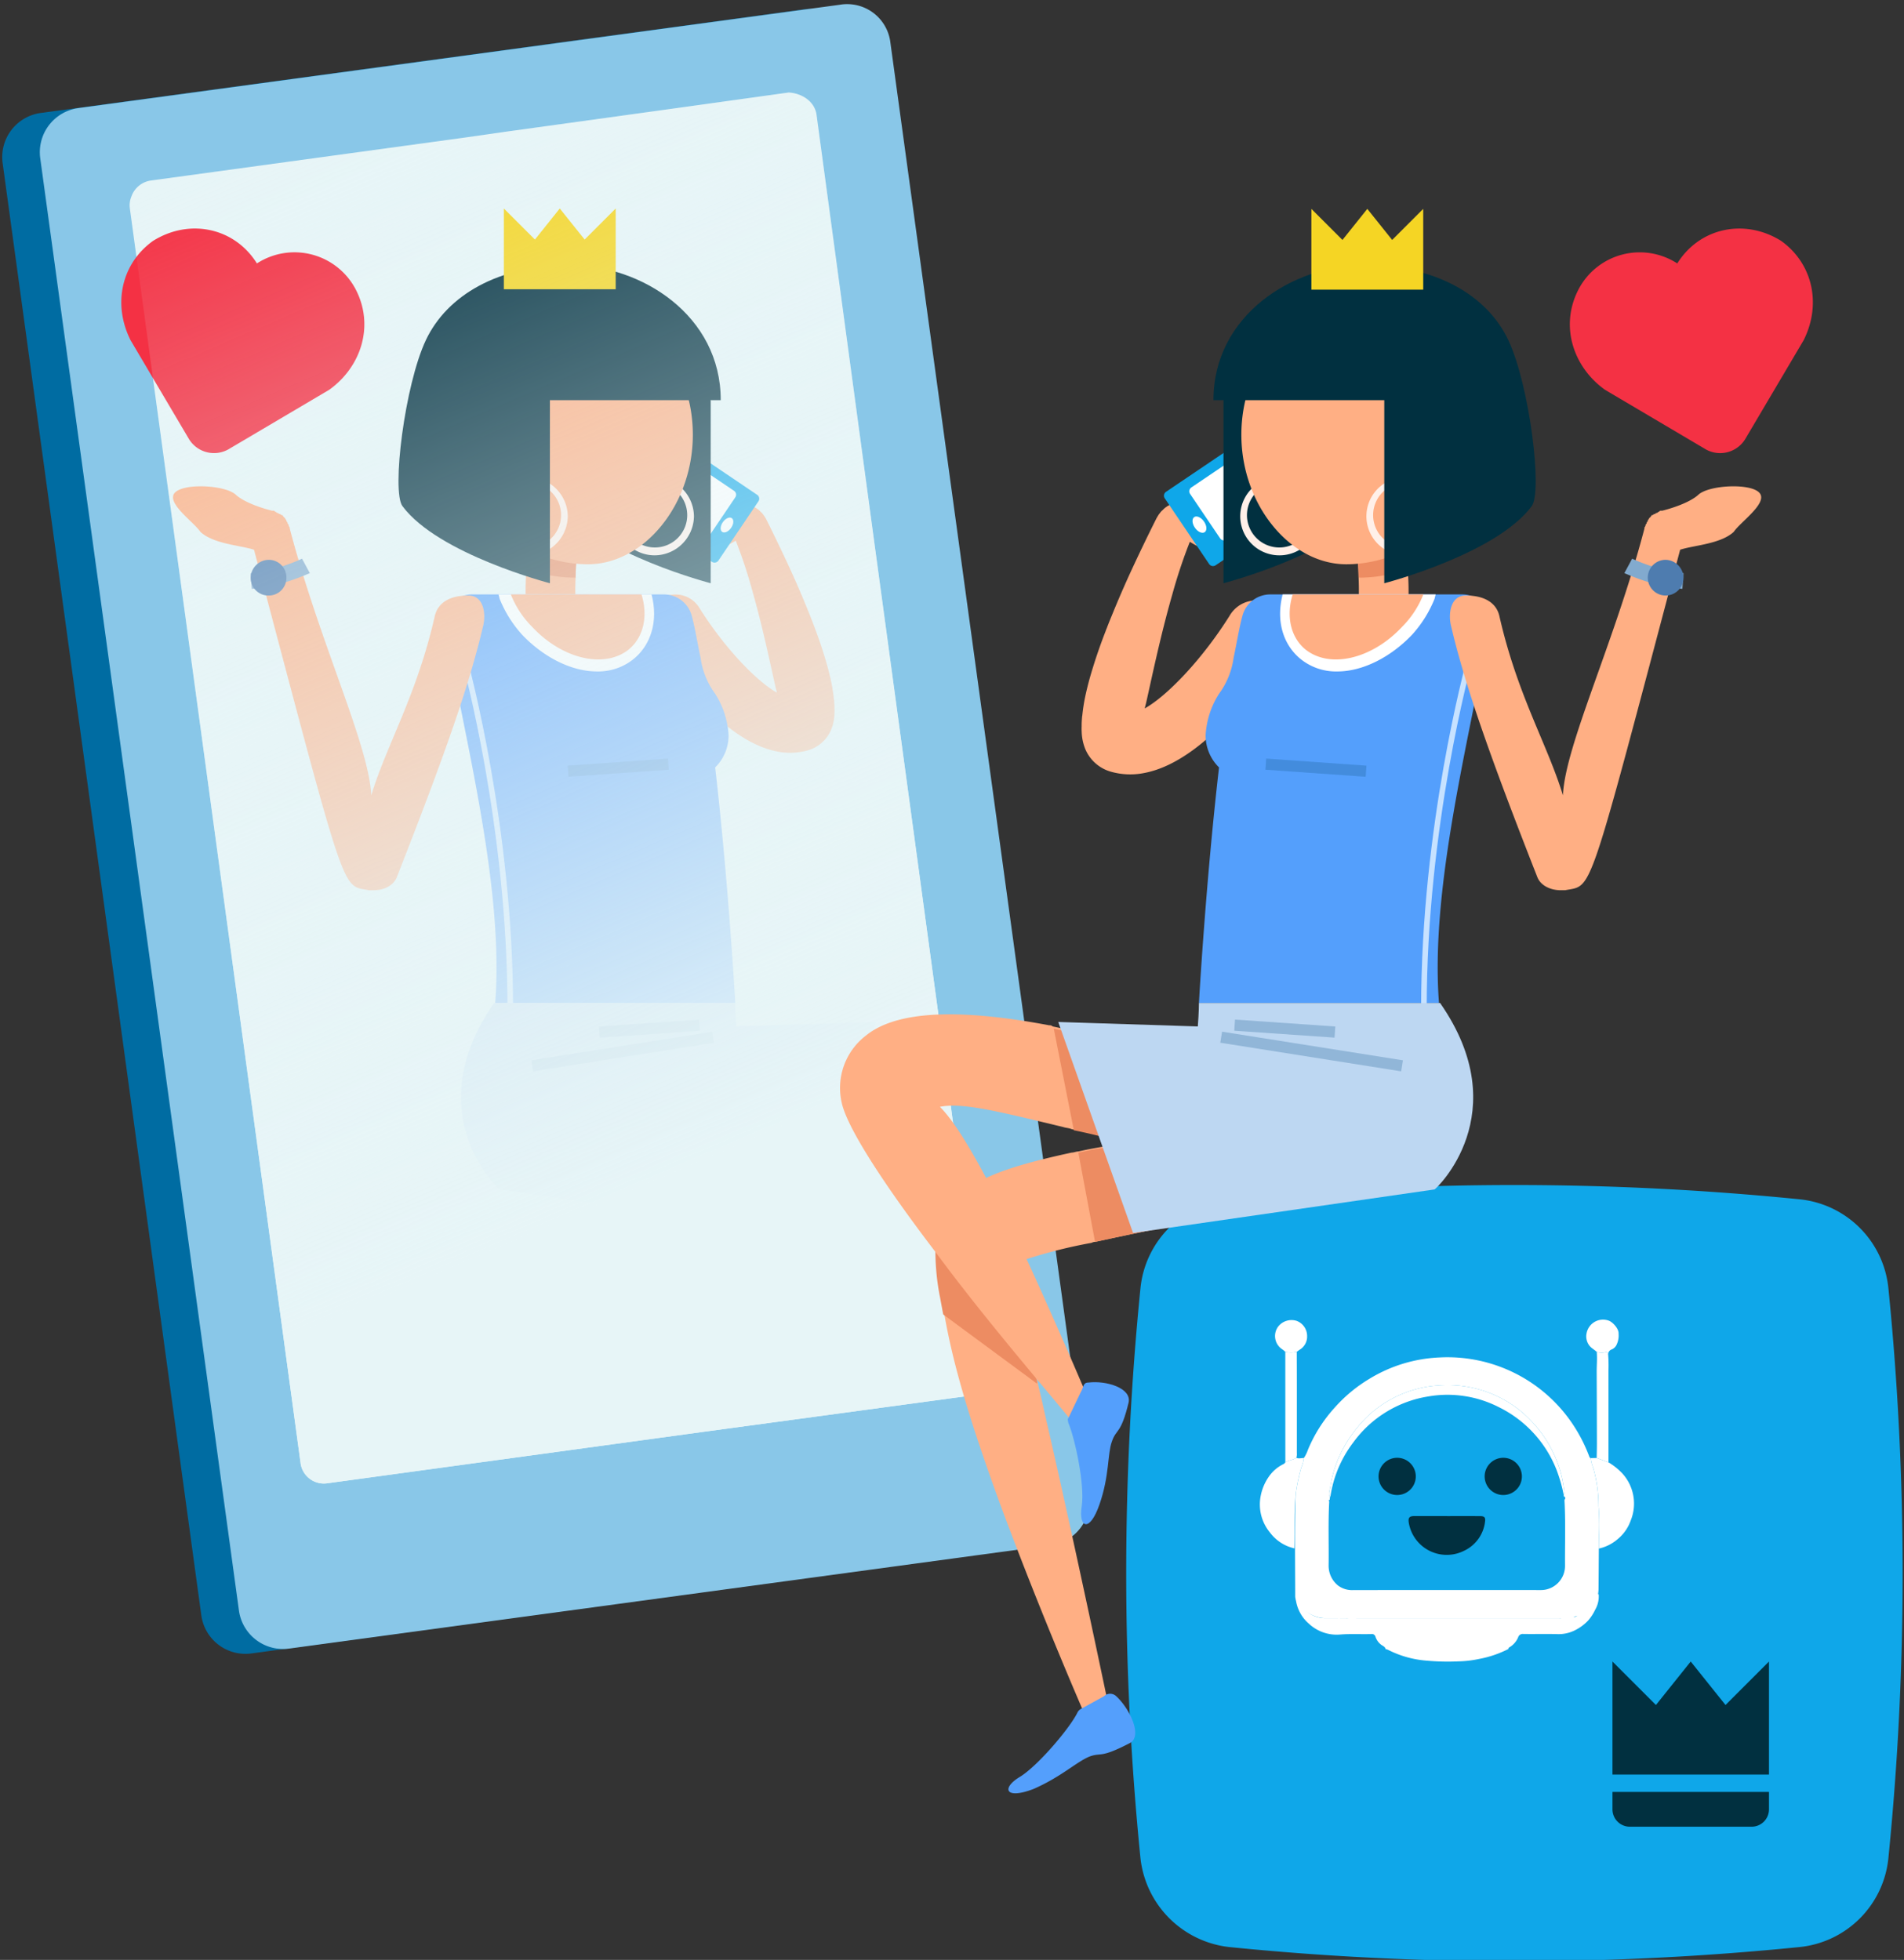
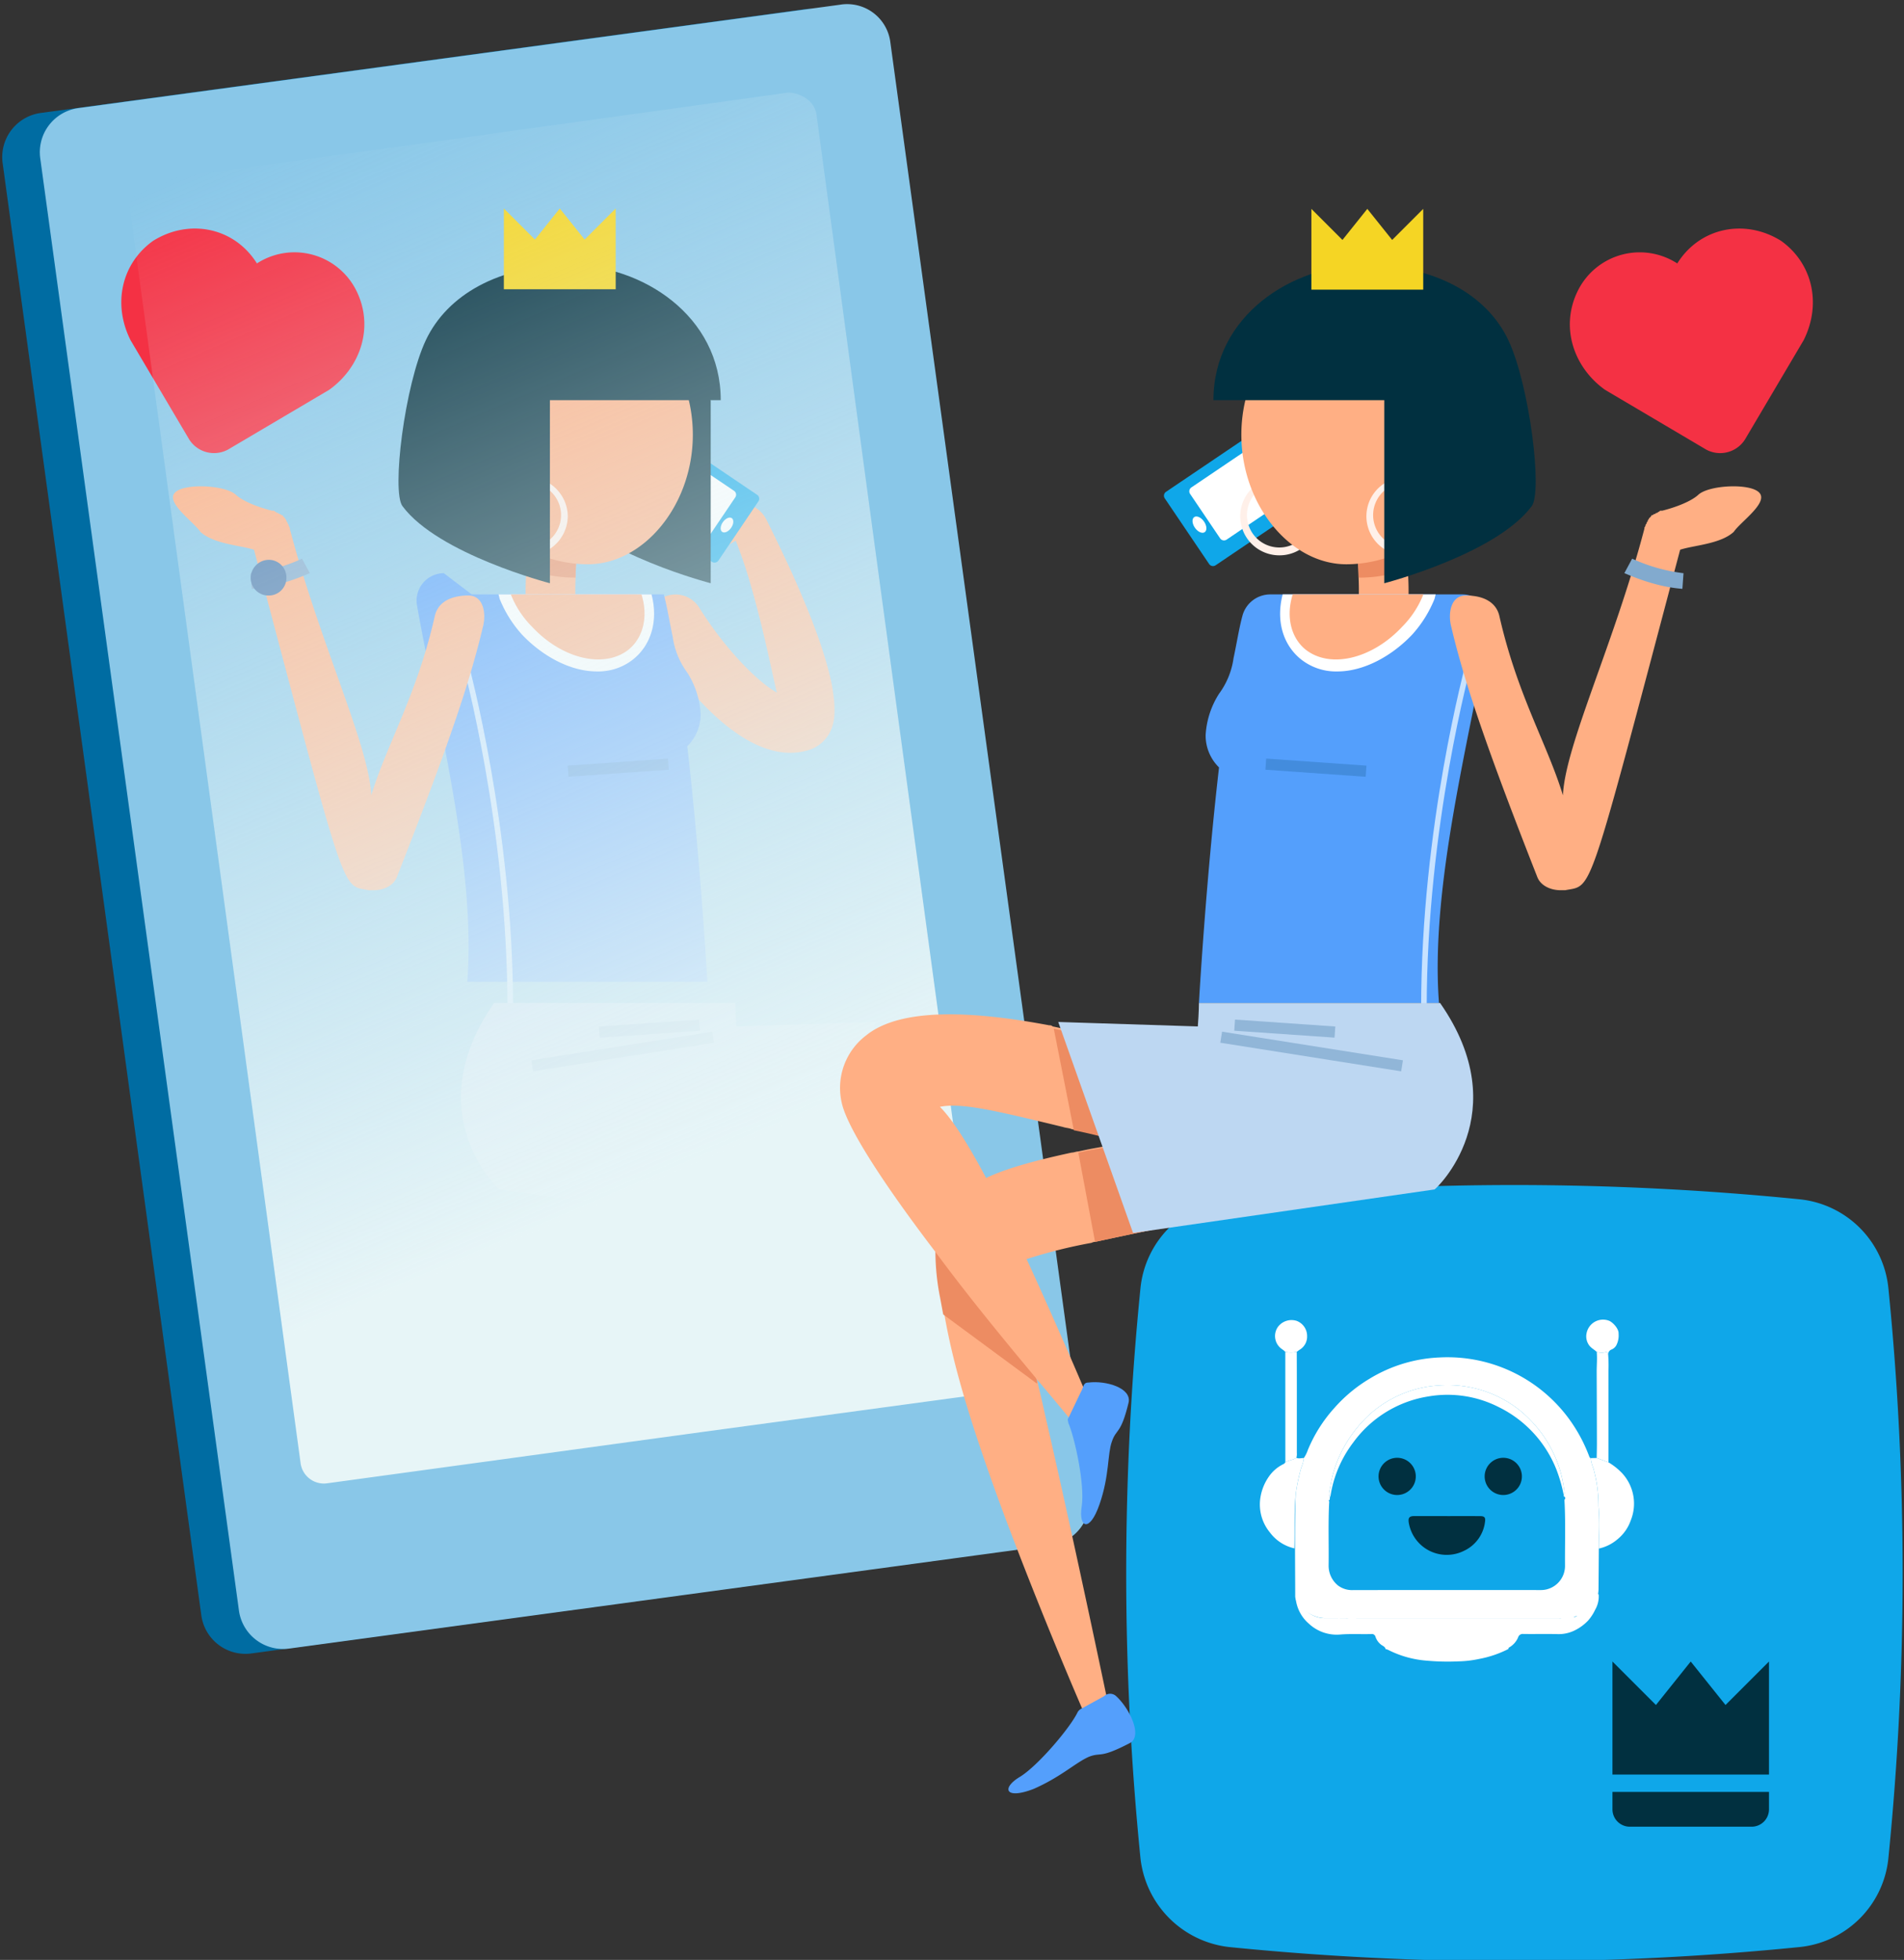
<svg xmlns="http://www.w3.org/2000/svg" width="406" height="418" viewBox="0 0 406 418" fill="none">
  <rect x="0" y="0" width="406" height="418" fill="#333333" stroke="none" />
  <g clip-path="url(#clip0_137_23)">
    <path d="m182.071 10.069 42.361 309.664a9.508 9.508 0 0 1-4.594 9.545 9.509 9.509 0 0 1-3.516 1.219L53.697 352.626a9.5 9.5 0 0 1-10.766-8.106L.572 34.859A9.5 9.5 0 0 1 8.68 24.092L171.085 2.045a9.376 9.376 0 0 1 10.986 8.024Z" fill="#006CA2" />
    <path d="m189.867 9.117 42.36 309.664a9.506 9.506 0 0 1-4.593 9.545 9.509 9.509 0 0 1-3.516 1.219L61.715 351.589a9.498 9.498 0 0 1-10.766-8.106L8.59 33.822a9.5 9.5 0 0 1 8.108-10.767L179.103 1.008a9.288 9.288 0 0 1 10.764 8.109Z" fill="#89C7E8" />
-     <path d="m174.129 24.59 12.18 90.195 16.193 119.26 3.639 27.417 4.083 30.567a5.01 5.01 0 0 1-4.414 5.775l-56.479 7.658-79.475 10.874a5.006 5.006 0 0 1-5.774-4.414L27.675 44.342a4.865 4.865 0 0 1 .343-2.426 5.173 5.173 0 0 1 4.297-3.434l67.116-9.186 8.46-1.213 36.327-5.019 23.968-3.335c2.871.178 5.588 1.94 5.943 4.861Z" fill="#E7F5F7" />
    <path d="M177.217 155.649a7.648 7.648 0 0 1-5.017 4.392 13.778 13.778 0 0 1-6.511.227c-12.085-2.349-23.158-18.662-26.691-24.328a5.955 5.955 0 0 1-.77-4.517 5.96 5.96 0 0 1 2.662-3.73 5.946 5.946 0 0 1 2.186-.823c.777-.127 1.57-.1 2.336.08a5.978 5.978 0 0 1 3.713 2.685c5.13 8.224 12.03 15.56 16.54 18.088-.073-.303-.145-.604-.237-.937-1.073-4.712-2.777-13.054-5.137-21.263a101.323 101.323 0 0 0-3.407-10.219s-8.317 5.478-14.323 2.165c-6.006-3.314-3.21-3.688-2.72-6.211a5.959 5.959 0 0 1 2.516-3.809 5.954 5.954 0 0 1 4.475-.906c1.358.223 2.727.376 4.101.457l7.301.424.151.029c.292.014.582.053.868.117l.328.063c.261.071.515.165.76.28.122.05.217.094.339.144.238.125.425.239.637.359.137.105.253.181.369.255.158.133.335.301.486.461.133.113.258.233.375.362.102.151.229.306.355.462.122.18.219.356.341.538a1.2 1.2 0 0 0 .117.206 363.956 363.956 0 0 1 5.347 11.146 213.346 213.346 0 0 1 3.089 7.145c.444 1.082.873 2.106 1.252 3.124.08.175.149.355.209.538a108.527 108.527 0 0 1 1.891 5.235c.297.895.569 1.786.826 2.621a67.071 67.071 0 0 1 1.23 4.717 34.93 34.93 0 0 1 .606 3.887c.034.132.052.267.053.403.037.479.076.957.068 1.401.016.055.031.108.001.131.022.402.02.806-.004 1.208a9.641 9.641 0 0 1-.711 3.393Z" fill="#FFAF84" />
    <path d="m129.737 104.915 22.067 14.906a1 1 0 0 0 1.389-.269l8.531-12.63a1 1 0 0 0-.269-1.389l-22.066-14.906a1 1 0 0 0-1.389.27l-8.532 12.629a1 1 0 0 0 .269 1.389Z" fill="#0FA7E9" />
    <path d="m127.598 99.924 22.067 14.906a1 1 0 0 0 1.389-.269l5.737-8.493a1 1 0 0 0-.269-1.389l-22.066-14.906a1 1 0 0 0-1.389.27l-5.738 8.492a1 1 0 0 0 .269 1.39Zm28.444 10.588c-.484-.339-1.334.04-1.898.846-.565.806-.631 1.734-.148 2.073.484.339 1.334-.04 1.898-.846.565-.806.631-1.734.148-2.073Z" fill="white" />
    <path d="m125.357 72.49 26.19 12.856v39.043s-23.809-6.187-31.428-16.425c-2.143-3.095.714-25.95 5.238-35.475Z" fill="#013040" />
    <path d="M115.833 142.725c4.524 7.143 5.238 8.571 5.476 8.571a5.396 5.396 0 0 0 4.524 2.619 4.8 4.8 0 0 0 2.619-.714 5.372 5.372 0 0 0 1.9-7.143s-.714-1.19-5.476-8.809c-1.9-2.857-2.381-8.571-2.143-13.809.022-2.229.181-4.455.476-6.666a5.315 5.315 0 0 0-4.519-5.953 5.151 5.151 0 0 0-5.952 4.527 57.507 57.507 0 0 0-.476 6.19c-.481 5.949-.239 15.234 3.571 21.187Z" fill="#FFAF84" />
    <path d="M112.262 121.297a28.961 28.961 0 0 0 10.238 1.9h.238c.022-2.229.181-4.455.476-6.666a5.319 5.319 0 0 0-4.524-5.948 5.151 5.151 0 0 0-5.952 4.527c0 .711-.476 3.091-.476 6.187Z" fill="#ED8C62" />
-     <path d="M139.642 118.439a8.438 8.438 0 0 0 8.333-8.333 8.437 8.437 0 0 0-8.333-8.333 8.438 8.438 0 0 0-8.333 8.333 8.282 8.282 0 0 0 8.333 8.333Zm0-15.476a6.903 6.903 0 0 1 6.767 8.246 6.896 6.896 0 0 1-5.421 5.422 6.905 6.905 0 0 1-7.084-2.934 6.902 6.902 0 0 1-1.162-3.834 6.757 6.757 0 0 1 6.9-6.9Z" fill="#FFF0E9" />
    <path d="M147.736 92.726c0 15-10.476 27.618-22.38 27.618-15 0-30-13.095-30-28.094a27.132 27.132 0 0 1 27.143-27.142c15 0 25.237 12.62 25.237 27.618Z" fill="#FFAF84" />
-     <path d="M100.595 126.773h40.951a6.148 6.148 0 0 1 5.952 4.524c.714 2.619 1.19 5.714 1.9 9.047a16.678 16.678 0 0 0 3.1 7.619 18.31 18.31 0 0 1 2.858 8.81 9.533 9.533 0 0 1-2.857 6.9c2.857 24.761 4.286 50.237 4.286 50.237h-51.19c1.905-24.52-6.424-55.947-10.714-80.237a5.844 5.844 0 0 1 5.714-6.9Z" fill="#549FFC" />
+     <path d="M100.595 126.773h40.951c.714 2.619 1.19 5.714 1.9 9.047a16.678 16.678 0 0 0 3.1 7.619 18.31 18.31 0 0 1 2.858 8.81 9.533 9.533 0 0 1-2.857 6.9c2.857 24.761 4.286 50.237 4.286 50.237h-51.19c1.905-24.52-6.424-55.947-10.714-80.237a5.844 5.844 0 0 1 5.714-6.9Z" fill="#549FFC" />
    <path d="M109.404 215.58v-.476c0-39.047-9.524-73.332-9.524-73.808l-.238-.476-1.19.238.238.476c0 .238 9.524 34.523 9.524 73.569v.476l1.19.001Z" fill="#C7E2FF" />
    <path d="M112.738 118.439a8.438 8.438 0 0 0 8.333-8.333 8.437 8.437 0 0 0-8.333-8.333 8.438 8.438 0 0 0-8.333 8.333 8.136 8.136 0 0 0 8.333 8.333Zm0-15.476a6.903 6.903 0 0 1 6.767 8.246 6.896 6.896 0 0 1-5.421 5.422 6.905 6.905 0 0 1-7.084-2.934 6.902 6.902 0 0 1-1.162-3.834 6.608 6.608 0 0 1 1.933-4.966 6.616 6.616 0 0 1 4.967-1.934Z" fill="#FFF0E9" />
    <path d="M117.261 85.346v39.046s-23.81-6.19-31.428-16.428c-2.381-3.1.476-25.952 5-35.475s15.476-15.952 30.714-15.952c15.238 0 32.142 10.714 32.142 28.81h-36.428Z" fill="#013040" />
    <path d="M37.263 105.107c1.9-2.143 10.952-1.667 13.095.476 1.9 1.667 5.714 2.857 7.619 3.333h.238c.238 0 .238 0 .476.238.238 0 .238.238.476.238s.238.238.476.238.238.238.476.238a.24.24 0 0 1 .17.068.238.238 0 0 1 .068.17l.476.476c0 .238.238.238.238.476s.238.238.238.476.238.238.238.476a.829.829 0 0 0 .238.476v.238c6.428 24.523 16.9 46.189 17.38 56.9 3.333-10.952 9.762-21.428 13.57-38.332.715-2.857 3.334-4.286 7.144-4.286 3.333 0 3.809 4.047 3.1 6.666-2.86 12.146-7.86 26.671-18.336 53.337-.714 1.9-2.857 2.857-5 2.857h-.952c-5.952-1.191-4.524 2.857-24.523-72.617-2.857-.952-8.571-1.19-11.428-3.809-1.43-2.143-7.381-6.191-5.477-8.333Z" fill="#FFAF84" />
    <path d="M105.357 213.913h51.427s0 1.9.238 5l29.761-.952-15.952 45-64.284-9.287c-.238 0-17.62-16.19-1.19-39.761Z" fill="#BDD7F2" />
    <path d="M32.645 51.37c7.7-4.814 17.324-2.889 22.14 4.812a14.726 14.726 0 0 1 21.184 5.776c3.85 7.7.963 16.365-5.776 21.178L49.01 95.651a6.27 6.27 0 0 1-8.664-1.925l-12.514-21.18c-3.851-7.7-1.926-16.364 4.813-21.177Z" fill="#F43144" />
    <path d="m106.309 126.773.238.952a25.56 25.56 0 0 0 4.762 7.619c4.524 4.762 10.476 7.857 15.952 7.857 2.958.077 5.84-.94 8.095-2.857 3.571-3.1 5-8.095 3.571-13.571h-32.618Z" fill="white" />
    <path d="M108.928 126.773a20.338 20.338 0 0 0 4.524 6.9c6.428 6.9 15.476 9.047 20.714 4.762 3.095-2.615 4.047-7.138 2.618-11.662h-27.856Z" fill="#FFAF84" />
    <path d="m113.285 226.135.372 2.352 38.577-6.091-.371-2.352-38.578 6.091Zm14.423-7.202.165 2.376 21.385-1.478-.165-2.376-21.385 1.478Z" fill="#91B6D8" />
    <path d="m121.064 163.292.168 2.375 21.374-1.507-.168-2.375-21.374 1.507Z" fill="#438CDD" />
    <path d="M53.692 125.582c6.429-.476 12.143-3.328 12.38-3.328l-1.666-3.1a36.8 36.8 0 0 1-10.952 3.1l.238 3.328Z" fill="#82AACE" />
    <path d="M53.454 123.201a3.764 3.764 0 0 0 2.343 3.533c.465.19.964.284 1.466.277a3.755 3.755 0 0 0 3.533-2.344 3.76 3.76 0 0 0 .277-1.466 3.758 3.758 0 0 0-2.345-3.532 3.774 3.774 0 0 0-1.465-.277 3.914 3.914 0 0 0-3.81 3.809Z" fill="#4E7CAF" />
    <path d="m107.441 44.465 6.624 6.624 5.3-6.624 5.3 6.624 6.623-6.624v17.223h-23.847V44.465Z" fill="#F5D524" />
    <path d="m174.128 24.591 12.18 90.195 16.193 119.26 3.639 27.417 4.083 30.567a5.023 5.023 0 0 1-.967 3.836 5.017 5.017 0 0 1-3.447 1.938l-56.479 7.658-79.475 10.875a5.024 5.024 0 0 1-3.835-.967 5.004 5.004 0 0 1-1.94-3.447L27.675 44.343a4.866 4.866 0 0 1 .343-2.427 5.172 5.172 0 0 1 4.297-3.434l67.115-9.186 8.461-1.212 36.327-5.02 23.968-3.334c2.87.178 5.587 1.94 5.943 4.861Z" fill="url(#paint0_linear_137_23)" />
-     <path d="M231.431 159.78a8.383 8.383 0 0 0 5.5 4.816 15.1 15.1 0 0 0 7.139.249c13.252-2.576 25.387-20.466 29.262-26.674a6.537 6.537 0 0 0-2.021-9.128 6.541 6.541 0 0 0-9.082 2.22c-5.625 9.016-13.187 17.059-18.135 19.829.08-.331.159-.662.26-1.026 1.178-5.167 3.045-14.313 5.63-23.313a111.503 111.503 0 0 1 3.731-11.203s9.119 6.007 15.705 2.373c6.585-3.633 3.519-4.045 2.982-6.809a6.514 6.514 0 0 0-2.756-4.178 6.524 6.524 0 0 0-4.906-.996 43.197 43.197 0 0 1-4.496.501l-8.004.465-.166.032c-.32.016-.638.059-.951.128l-.359.07c-.286.078-.564.18-.831.305-.133.055-.239.104-.371.159-.261.137-.465.262-.698.394-.15.116-.278.198-.405.283-.175.149-.367.33-.533.505a4.401 4.401 0 0 0-.412.396c-.111.165-.25.335-.389.506-.134.198-.24.391-.373.589a1.315 1.315 0 0 1-.128.229 381.854 381.854 0 0 0-5.864 12.214 231.551 231.551 0 0 0-3.386 7.835c-.482 1.185-.957 2.31-1.371 3.425a5.481 5.481 0 0 0-.23.589 115.739 115.739 0 0 0-2.071 5.742c-.325.98-.624 1.955-.905 2.874a67.603 67.603 0 0 0-1.346 5.17 38.376 38.376 0 0 0-.669 4.264 1.835 1.835 0 0 0-.057.442c-.042.525-.084 1.05-.075 1.536-.012.056-.033.121.005.143-.026.441-.026.883-.002 1.324.033 1.277.297 2.537.778 3.72Z" fill="#FFAF84" />
    <path d="m272.988 88.442-24.352 16.451a1 1 0 0 0-.269 1.389l9.461 14.007a1 1 0 0 0 1.389.269l24.353-16.451a1 1 0 0 0 .269-1.389l-9.462-14.007a1 1 0 0 0-1.389-.269Z" fill="#0FA7E9" />
    <path d="m278.395 87.505-24.352 16.451a1 1 0 0 0-.269 1.389l6.398 9.471a1 1 0 0 0 1.389.269l24.352-16.45a1 1 0 0 0 .269-1.39l-6.398-9.47a1 1 0 0 0-1.389-.27Zm-21.508 25.986c.53-.371.458-1.389-.162-2.272-.619-.884-1.551-1.299-2.081-.928-.53.372-.457 1.389.162 2.273.619.884 1.551 1.299 2.081.927Z" fill="white" />
-     <path d="m287.082 72.49-26.19 12.857v39.043s23.809-6.19 31.428-16.428c2.142-3.092-.715-25.948-5.238-35.472Z" fill="#013040" />
    <path d="M243.193 396.353a609.233 609.233 0 0 1 0-121.671 21.173 21.173 0 0 1 18.901-18.9 609.084 609.084 0 0 1 121.671 0 21.172 21.172 0 0 1 18.9 18.9 609.233 609.233 0 0 1 0 121.671 21.173 21.173 0 0 1-18.9 18.9 609.233 609.233 0 0 1-121.671 0 21.437 21.437 0 0 1-18.901-18.9Z" fill="#0FA7E9" />
    <path d="M276.322 340.876c.372.067.582-.181.824-.4.267-.241.442-.616.863-.65-.085.519-.575.716-.859 1.078-.174.223-.528.422-.226.74.302.318.442-.126.658-.221a2.25 2.25 0 0 1 .279-.086c-.008.049 0 .12-.026.145-.76.649-.24 1.137.211 1.618a6.169 6.169 0 0 0 2.131 1.519 6.175 6.175 0 0 0 2.569.496c1.433 0 2.865-.021 4.3 0a3.297 3.297 0 0 0 1.848-.456c-.026.307.083.457.424.457 14.408-.006 28.816-.006 43.224 0 .375.037.748-.074 1.041-.309a2.04 2.04 0 0 1 1.843-.294c.042.382.367.372.565.289.71-.3.5-1.035 1.143-1.488.51-.36 1.515-.257 1.3-.737a.959.959 0 0 0-.918-.62.967.967 0 0 0-.382.085c-.547.164-.853.692-1.4.812a1.987 1.987 0 0 1 2.108-1.2l.076.057-.057-.076a3.627 3.627 0 0 0-.177-.483c-.2-.382.027-.421.32-.416a3.343 3.343 0 0 0 1.147 1.52c.249.25.425.09.621-.108s.224-.315 0-.537c-.754-.732-.7-.711-.036-1.511.411-.5.778-.027 1.155-.1a5.662 5.662 0 0 1-.746 3.315 9.698 9.698 0 0 1-1.485 2.287 9.895 9.895 0 0 1-2.875 2.12 7.724 7.724 0 0 1-3.833.787c-2.363-.048-4.728.009-7.091-.022a1.03 1.03 0 0 0-1.149.733 4.503 4.503 0 0 1-1.919 2.147.296.296 0 0 0-.143.317 22.916 22.916 0 0 1-6.227 2.122 23.446 23.446 0 0 1-4.387.52c-2.283.106-4.57.055-6.847-.152a21.736 21.736 0 0 1-8.169-2.289 2.85 2.85 0 0 0-.568-.183c-.115-.573-.696-.689-1.051-1.013a3.505 3.505 0 0 1-1.09-1.58.788.788 0 0 0-.901-.608c-2.205.067-4.411-.078-6.619.1a8.677 8.677 0 0 1-6.681-2.3 8.204 8.204 0 0 1-2.792-5.124c-.01-.1-.008-.201.004-.301Z" fill="white" />
    <path d="M282.741 345.117c-3.473 0-6.557-2.872-6.557-4.685 0-6.361-.165-19.3.162-22.158a39.744 39.744 0 0 1 1.139-5.3 6.57 6.57 0 0 0 .534-2.007c.354-.52.637-1.084.841-1.678a30.995 30.995 0 0 1 5.721-9.058 31.543 31.543 0 0 1 7.449-6.179 31.174 31.174 0 0 1 14.982-4.545 32.128 32.128 0 0 1 28.121 13.9 33.472 33.472 0 0 1 3.709 7.11c.071.189.124.386.342.465.096.743.289 1.471.574 2.164a29.393 29.393 0 0 1 1.1 8c.001.15.012.301.035.45.141 1.954.166 3.914.074 5.871-.006.937-.025 1.874-.038 2.811l-.065 8.512c0 1.949-.821 6.327-8.331 6.327h-49.792Zm50.701-26.283c.2-.139.181-.358.153-.549a31.627 31.627 0 0 0-.707-3.9 26.196 26.196 0 0 0-3.524-7.8 28.046 28.046 0 0 0-4.648-5.261 24.622 24.622 0 0 0-14.932-5.893 28.07 28.07 0 0 0-5.1.268 24.51 24.51 0 0 0-8.765 3.127 23.667 23.667 0 0 0-5.456 4.426 27.7 27.7 0 0 0-4.67 6.923 24.953 24.953 0 0 0-2.122 6.923c-.109.708-.476 1.446-.08 2.187l-.05.6c-.2.051-.312.13-.1.311-.256 4.552-.066 9.107-.132 13.661-.013.819.16 1.63.506 2.373a5.418 5.418 0 0 0 1.494 1.912 4.975 4.975 0 0 0 3.227.983c13.291-.017 26.581-.019 39.869-.006.151 0 .3 0 .453-.005a5.149 5.149 0 0 0 4.857-5.1c-.039-4.7.147-9.412-.124-14.114.208-.3.312-.573-.126-.76l-.023-.306Z" fill="white" />
    <path d="M340.927 330.273c.013-.937.034-1.874.041-2.811a49.571 49.571 0 0 0-.075-5.871 2.955 2.955 0 0 1-.034-.45 29.394 29.394 0 0 0-1.101-8 8.627 8.627 0 0 1-.575-2.164l1.288-.027 2.51.927a13.794 13.794 0 0 1 2.922 2.327 9.564 9.564 0 0 1 1.82 10.086 8.993 8.993 0 0 1-2.749 3.942 9.145 9.145 0 0 1-4.047 2.041Zm-62.908-19.311a6.549 6.549 0 0 1-.535 2.008 39.738 39.738 0 0 0-1.137 5.3c-.456 3.977-.221 7.973-.337 11.959a8.952 8.952 0 0 1-5.2-3.369 9.388 9.388 0 0 1-1.989-7.8 10.658 10.658 0 0 1 1.692-4.059 8.075 8.075 0 0 1 3.134-2.735.903.903 0 0 0 .426-.393c.731-.453 1.637-.478 2.357-.961.525.245 1.061.031 1.589.05Z" fill="white" />
    <path d="M276.434 310.913c-.719.482-1.624.507-2.355.961 0-7.853-.003-15.705-.008-23.557.806.175 1.64.172 2.445-.009.006 2.283.017 4.566.017 6.848v14.713c.03.351-.004.704-.099 1.044Zm66.546.96-2.51-.927c.017-1.03.049-2.06.047-3.089a6509.4 6509.4 0 0 0-.048-15.31c0-1.406.136-2.812.01-4.218.547.174 1.13.206 1.693.091.552-.186.635.095.745.467.087 1.176.107 2.356.06 3.534l.003 19.452Z" fill="white" />
    <path d="M342.917 288.887c-.111-.372-.194-.653-.746-.467a3.366 3.366 0 0 1-1.693-.091c-.564-.547-1.299-.864-1.745-1.6a3.239 3.239 0 0 1-.425-2.358 3.578 3.578 0 0 1 3.252-2.919 3.568 3.568 0 0 1 1.538.227c.734.278 2.12 1.654 2.042 2.783a4.536 4.536 0 0 1-.523 2.526c-.224.36-.552.645-.941.816a1.104 1.104 0 0 0-.759 1.083Zm-66.401-.58a5.655 5.655 0 0 1-2.443.009 4.486 4.486 0 0 0-.693-.568 3.37 3.37 0 0 1-1.447-2.235 3.377 3.377 0 0 1 .617-2.589 3.618 3.618 0 0 1 3.899-1.231 3.43 3.43 0 0 1 2.271 3.216 3.264 3.264 0 0 1-1.599 2.962c-.206.135-.402.291-.605.436Zm56.924 30.523a33.645 33.645 0 0 0-1.5-5.266 25.117 25.117 0 0 0-12.356-13.464 24.055 24.055 0 0 0-15.03-2.272 24.528 24.528 0 0 0-15.976 9.792 25.216 25.216 0 0 0-4.867 11.391 1.08 1.08 0 0 1-.122.268c-.4-.741-.028-1.479.081-2.187a24.953 24.953 0 0 1 2.122-6.923 27.677 27.677 0 0 1 4.671-6.923 23.64 23.64 0 0 1 5.455-4.426 24.51 24.51 0 0 1 8.765-3.127 27.981 27.981 0 0 1 5.1-.268 24.622 24.622 0 0 1 14.932 5.893 28.081 28.081 0 0 1 4.648 5.261 26.193 26.193 0 0 1 3.523 7.8c.318 1.284.553 2.586.706 3.9a.5.5 0 0 1-.152.551Z" fill="white" />
    <path d="M308.602 323.345c2.36 0 4.72-.013 7.079.007.835.007 1.1.284.986 1.133a7.86 7.86 0 0 1-4.508 6.271 8.217 8.217 0 0 1-7.373-.027 8.208 8.208 0 0 1-4.377-5.933c-.183-1.1.1-1.457 1.19-1.458h7l.003.007Zm11.931-4.496a3.974 3.974 0 0 1-3.655-2.466 3.964 3.964 0 0 1 .013-3.038 3.983 3.983 0 0 1 2.157-2.138 3.969 3.969 0 1 1 1.485 7.642Zm-22.625-.001a3.974 3.974 0 0 1-3.655-2.466 3.964 3.964 0 0 1 .013-3.038 3.983 3.983 0 0 1 2.157-2.138 3.969 3.969 0 1 1 1.485 7.642Zm79.302 35.512-9.271 9.271-7.418-9.271-7.417 9.271-9.271-9.271v24.105h33.377V354.36Zm-29.668 35.231h25.96a3.707 3.707 0 0 0 3.709-3.709v-3.708h-33.378v3.709c0 .983.391 1.927 1.087 2.622a3.707 3.707 0 0 0 2.622 1.087v-.001Z" fill="#013040" />
    <path d="M296.605 142.726c-4.524 7.143-5.238 8.571-5.476 8.571a5.404 5.404 0 0 1-4.524 2.619 4.799 4.799 0 0 1-2.619-.714 5.373 5.373 0 0 1-1.9-7.143s.714-1.19 5.476-8.809c1.9-2.857 2.381-8.571 2.143-13.809a54.837 54.837 0 0 0-.476-6.666 5.315 5.315 0 0 1 4.524-5.952 5.157 5.157 0 0 1 5.952 4.524c.269 2.053.428 4.119.476 6.19.471 5.951.233 15.237-3.576 21.189Zm10.952 101.426a9.016 9.016 0 0 1-8.1 9.762c-23.809 2.143-49.522 7.381-65.95 10.952-.476 0-.714.238-.952.238a108.506 108.506 0 0 0-13.329 3.328 11.354 11.354 0 0 0-2.857 1.2c-.476.952-1.429 2.143-.952 3.333 0 .238.238.476.238.952 1.429 4.047 3.333 11.428 5.476 20.237 0 .476.238.714.238 1.19.476 1.9.952 4.048 1.429 6.19 6.428 27.856 14.047 64.522 14.047 64.522l-4.524 1.9c-.476-.952-10.238-23.333-19.047-47.141-7.143-19.523-10.238-30.951-11.9-40.475-.238-1.19-.476-2.619-.714-3.809a50.695 50.695 0 0 1-.952-9.285c-.238-9.285 3.1-10.476 6.428-13.333a24.873 24.873 0 0 1 4.524-2.857c3.571-1.667 9.047-3.333 17.857-5.238.476 0 .952-.238 1.429-.238 3.1-.714 6.428-1.19 10.238-1.9a49.533 49.533 0 0 0 5.238-.952c1.19-.238 2.619-.476 3.809-.714 2.143-.238 4.524-.714 7.143-.952 6.9-.952 13.571-1.9 19.523-2.619a32.538 32.538 0 0 1 4.524-.476c10.238-1.19 17.618-1.9 17.618-1.9a8.796 8.796 0 0 1 8.581 4.766 8.818 8.818 0 0 1 .937 3.319Z" fill="#FFAF84" />
    <path d="m221.131 295.102-20-14.761c-.238-1.19-.476-2.619-.714-3.809a50.695 50.695 0 0 1-.952-9.285c-.238-9.285 3.1-10.476 6.428-13.333 3.333 4.762 6.9 10.238 10.238 15.476-.476.952-1.429 2.143-.952 3.333 0 .238.238.476.238.952 1.429 4.048 3.333 11.428 5.476 20.238.215.356.299.777.238 1.189Z" fill="#ED8C62" />
    <path d="M230.654 364.386a1.855 1.855 0 0 0-.952.952c-1.667 3.333-8.333 11.19-12.143 13.571-4.048 2.381-3.333 5 2.857 2.619 5.952-2.619 9.047-5.714 11.9-6.9 2.619-.952 2.143.476 8.571-2.857 2.857-1.429 0-7.381-2.857-10a1.868 1.868 0 0 0-2.619 0l-4.757 2.615Z" fill="#549FFC" />
    <path d="M275.176 243.675c-1.667 4.524-6.666 9.285-11.428 7.619-6.19-2.381-12.619-4.286-18.809-6.19-1.667-.476-3.571-.952-5.238-1.429a110.305 110.305 0 0 0-11.19-2.857c-.476-.238-1.19-.238-1.9-.476-13.809-3.333-21.428-5.238-26.19-4.286 2.857 2.857 6.19 8.333 9.762 15 2.857 5.238 5.714 11.19 8.571 17.142 7.143 15.476 13.333 30.237 13.333 30.237l-2.857 5.476s-3.333-4.047-8.333-10c-5.952-7.143-14.047-16.9-21.428-26.9-10-13.095-18.809-26.19-20-31.9a14.06 14.06 0 0 1 5.234-14.294c7.381-5.952 22.618-5.238 39.046-2.143a.872.872 0 0 1 .714.238c15.952 3.333 32.856 8.809 45.475 13.333a8.477 8.477 0 0 1 5.476 6.19 7.935 7.935 0 0 1-.238 5.24Z" fill="#FFAF84" />
    <path d="M227.797 302.482c-.238.238 0 .714 0 .952 1.429 3.333 3.571 13.333 2.857 17.857-.714 4.524 1.667 5.714 3.809-.476 2.142-6.19 1.667-10.714 2.619-13.333.952-2.857 1.9-1.428 3.571-8.333.714-3.1-4.762-4.762-8.571-4.286-1.19 0-.952.952-1.667 2.143l-2.618 5.476Z" fill="#549FFC" />
    <path d="M300.177 121.298a28.988 28.988 0 0 1-10.238 1.9h-.238a54.837 54.837 0 0 0-.476-6.666 5.315 5.315 0 0 1 4.524-5.952 5.157 5.157 0 0 1 5.952 4.524c-.001.718.476 3.099.476 6.194Z" fill="#ED8C62" />
    <path d="M272.796 118.44a8.336 8.336 0 0 1-7.699-5.144 8.328 8.328 0 0 1 1.806-9.081 8.334 8.334 0 0 1 14.226 5.892 8.286 8.286 0 0 1-8.333 8.333Zm0-15.476a6.903 6.903 0 0 0-6.375 4.259 6.906 6.906 0 0 0 1.495 7.52 6.9 6.9 0 0 0 11.78-4.879 6.77 6.77 0 0 0-6.9-6.9Z" fill="#FFF0E9" />
    <path d="M264.701 92.727c0 15 10.476 27.618 22.38 27.618 15 0 30-13.095 30-28.094a27.136 27.136 0 0 0-27.143-27.142c-14.999 0-25.237 12.619-25.237 27.618Z" fill="#FFAF84" />
    <path d="M311.843 126.774h-40.951a6.141 6.141 0 0 0-5.952 4.524c-.714 2.619-1.19 5.714-1.9 9.047a16.694 16.694 0 0 1-3.1 7.619 18.294 18.294 0 0 0-2.857 8.809 9.522 9.522 0 0 0 2.857 6.9c-2.857 24.761-4.286 50.237-4.286 50.237h51.189c-1.9-24.523 6.428-55.951 10.714-80.236a5.855 5.855 0 0 0-1.248-4.783 5.847 5.847 0 0 0-4.466-2.117Z" fill="#549FFC" />
    <path d="M303.033 215.581v-.476c0-39.046 9.524-73.331 9.524-73.807l.238-.476 1.19.238-.238.476c0 .238-9.524 34.523-9.524 73.569v.476h-1.19Z" fill="#C7E2FF" />
    <path d="M299.7 118.44a8.336 8.336 0 0 1-7.699-5.144 8.328 8.328 0 0 1 1.806-9.081 8.334 8.334 0 0 1 14.226 5.892 8.143 8.143 0 0 1-2.381 5.953 8.126 8.126 0 0 1-5.952 2.38Zm0-15.476a6.903 6.903 0 0 0-6.375 4.259 6.906 6.906 0 0 0 1.495 7.52 6.9 6.9 0 0 0 11.78-4.879 6.623 6.623 0 0 0-6.9-6.9Z" fill="#FFF0E9" />
    <path d="M295.177 85.347v39.047s23.809-6.19 31.428-16.428c2.381-3.1-.476-25.952-5-35.475s-15.476-15.953-30.714-15.953c-15.238 0-32.142 10.714-32.142 28.809h36.428Z" fill="#013040" />
    <path d="M375.174 105.107c-1.9-2.143-10.952-1.667-13.095.476-1.9 1.667-5.714 2.857-7.619 3.333h-.238c-.238 0-.238 0-.476.238-.238 0-.238.238-.476.238s-.238.238-.476.238-.238.238-.476.238a.221.221 0 0 0-.092.017.227.227 0 0 0-.146.221l-.476.476c0 .238-.238.238-.238.476s-.238.238-.238.476-.238.238-.238.476a.834.834 0 0 1-.238.476v.238c-6.428 24.523-16.9 46.189-17.38 56.9-3.333-10.952-9.762-21.428-13.571-38.332-.714-2.857-3.333-4.286-7.143-4.286-3.333 0-3.809 4.047-3.1 6.666 2.857 12.142 7.857 26.666 18.333 53.332.714 1.9 2.857 2.857 5 2.857h.952c5.952-1.19 4.524 2.857 24.523-72.617 2.857-.952 8.571-1.19 11.428-3.809 1.432-2.133 7.384-6.185 5.48-8.328Z" fill="#FFAF84" />
    <path d="M307.557 244.151a9.016 9.016 0 0 1-8.1 9.762c-23.809 2.143-49.522 7.381-65.95 10.952l-3.571-19.047c3.1-.714 6.428-1.19 10.238-1.9a110.305 110.305 0 0 0-11.19-2.857l-4.282-21.671c15.952 3.333 32.856 8.809 45.475 13.333a8.477 8.477 0 0 1 5.476 6.19c12.619-1.429 22.142-2.381 22.142-2.381a8.227 8.227 0 0 1 6.605 1.599 8.235 8.235 0 0 1 3.157 6.02Z" fill="#ED8C62" />
    <path d="M307.081 213.914h-51.426s0 1.9-.238 5l-29.762-.952 15.952 45 64.284-9.285c.238-.002 17.618-16.192 1.19-39.763Z" fill="#BDD7F2" />
    <path d="M379.793 51.37c-7.7-4.812-17.328-2.887-22.141 4.814a14.724 14.724 0 0 0-21.178 5.776c-3.851 7.7-.963 16.365 5.776 21.178l21.178 12.515a6.268 6.268 0 0 0 8.664-1.925l12.514-21.18c3.851-7.7 1.922-16.364-4.813-21.177Z" fill="#F43144" />
    <path d="m306.129 126.774-.238.952a25.6 25.6 0 0 1-4.762 7.619c-4.524 4.762-10.476 7.857-15.952 7.857a12.01 12.01 0 0 1-8.095-2.857c-3.571-3.1-5-8.095-3.571-13.571h32.618Z" fill="white" />
    <path d="M303.509 126.774a20.353 20.353 0 0 1-4.524 6.9c-6.428 6.9-15.476 9.047-20.714 4.762-3.1-2.619-4.048-7.143-2.619-11.666l27.857.004Z" fill="#FFAF84" />
    <path d="m260.586 220.033-.372 2.352 38.566 6.103.372-2.352-38.566-6.103Zm2.766-2.584-.164 2.376 21.385 1.478.164-2.376-21.385-1.478Z" fill="#91B6D8" />
    <path d="m269.999 161.786-.167 2.375 21.374 1.507.168-2.375-21.375-1.507Z" fill="#438CDD" />
    <path d="M358.746 125.583c-6.428-.476-12.143-3.333-12.381-3.333l1.667-3.1a36.817 36.817 0 0 0 10.952 3.1l-.238 3.333Z" fill="#82AACE" />
-     <path d="M358.984 123.202a3.813 3.813 0 0 1-2.352 3.519 3.812 3.812 0 0 1-4.151-.826 3.812 3.812 0 0 1 .577-5.86 3.808 3.808 0 0 1 2.117-.642 3.919 3.919 0 0 1 3.809 3.809Z" fill="#4E7CAF" />
    <path d="m303.482 44.55-6.624 6.623-5.299-6.624-5.3 6.624-6.624-6.624v17.223h23.847V44.55Z" fill="#F5D524" />
  </g>
  <defs>
    <linearGradient id="paint0_linear_137_23" x1="64.473" y1="25.961" x2="157.955" y2="244.375" gradientUnits="userSpaceOnUse">
      <stop stop-color="#E7F5F7" stop-opacity="0" />
      <stop offset="1" stop-color="#E7F5F7" />
    </linearGradient>
    <clipPath id="clip0_137_23">
      <path fill="white" d="M0 0h406v418H0z" />
    </clipPath>
  </defs>
</svg>